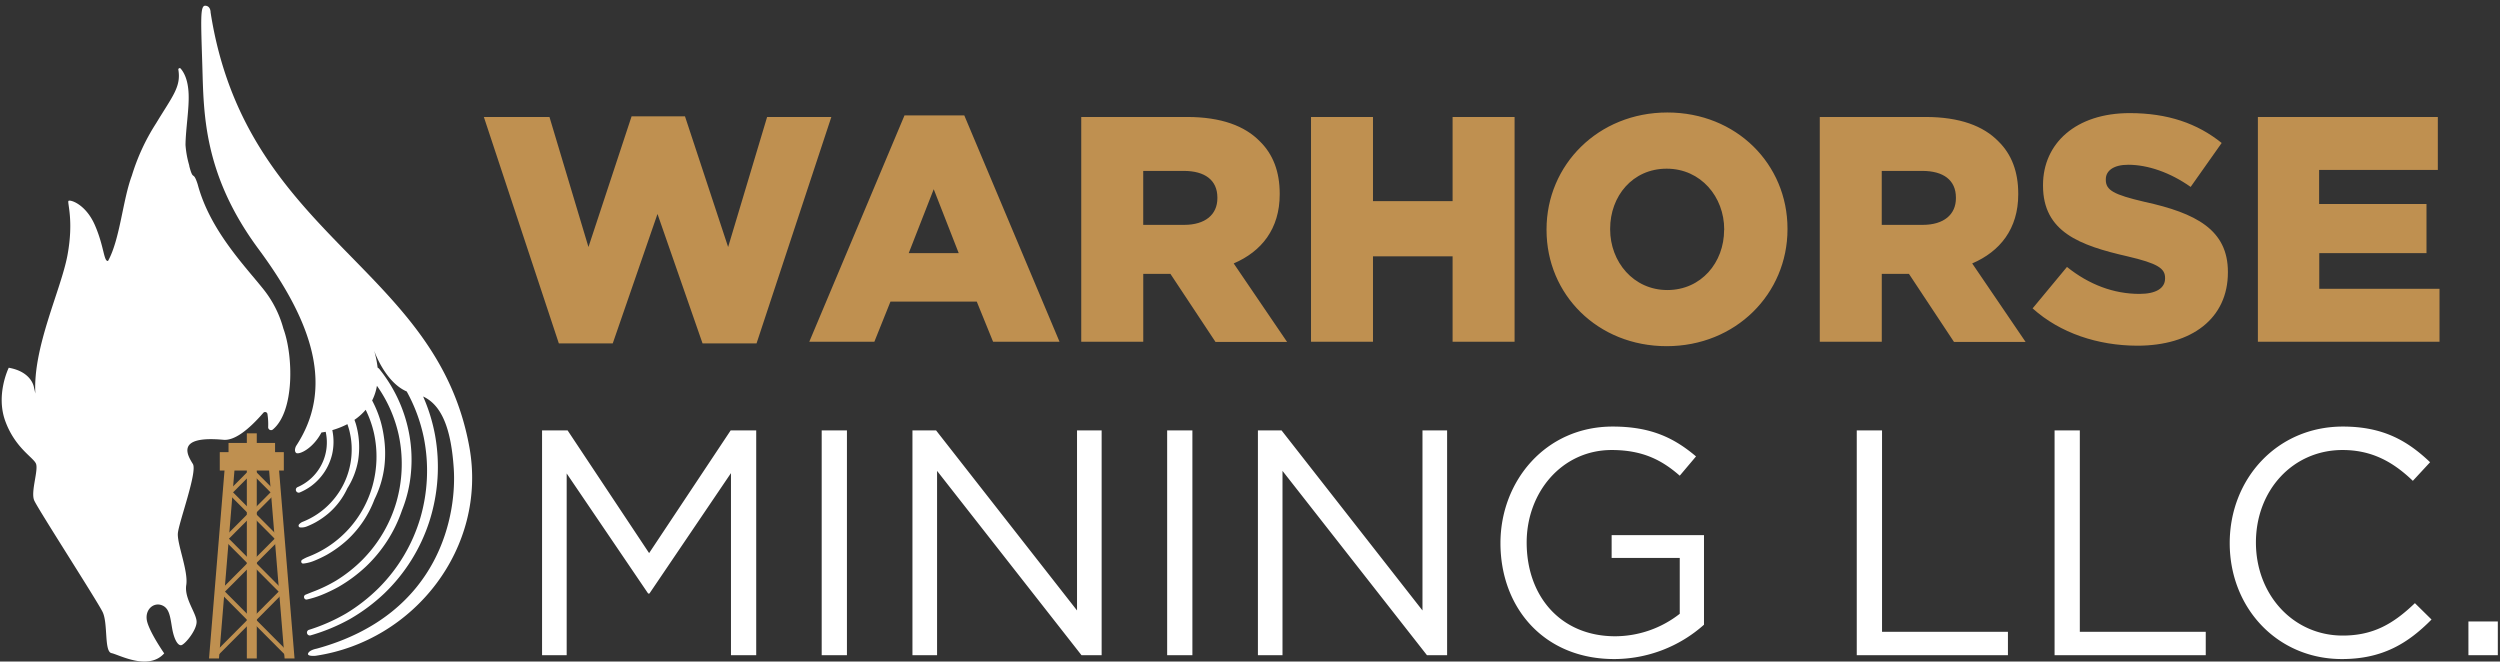
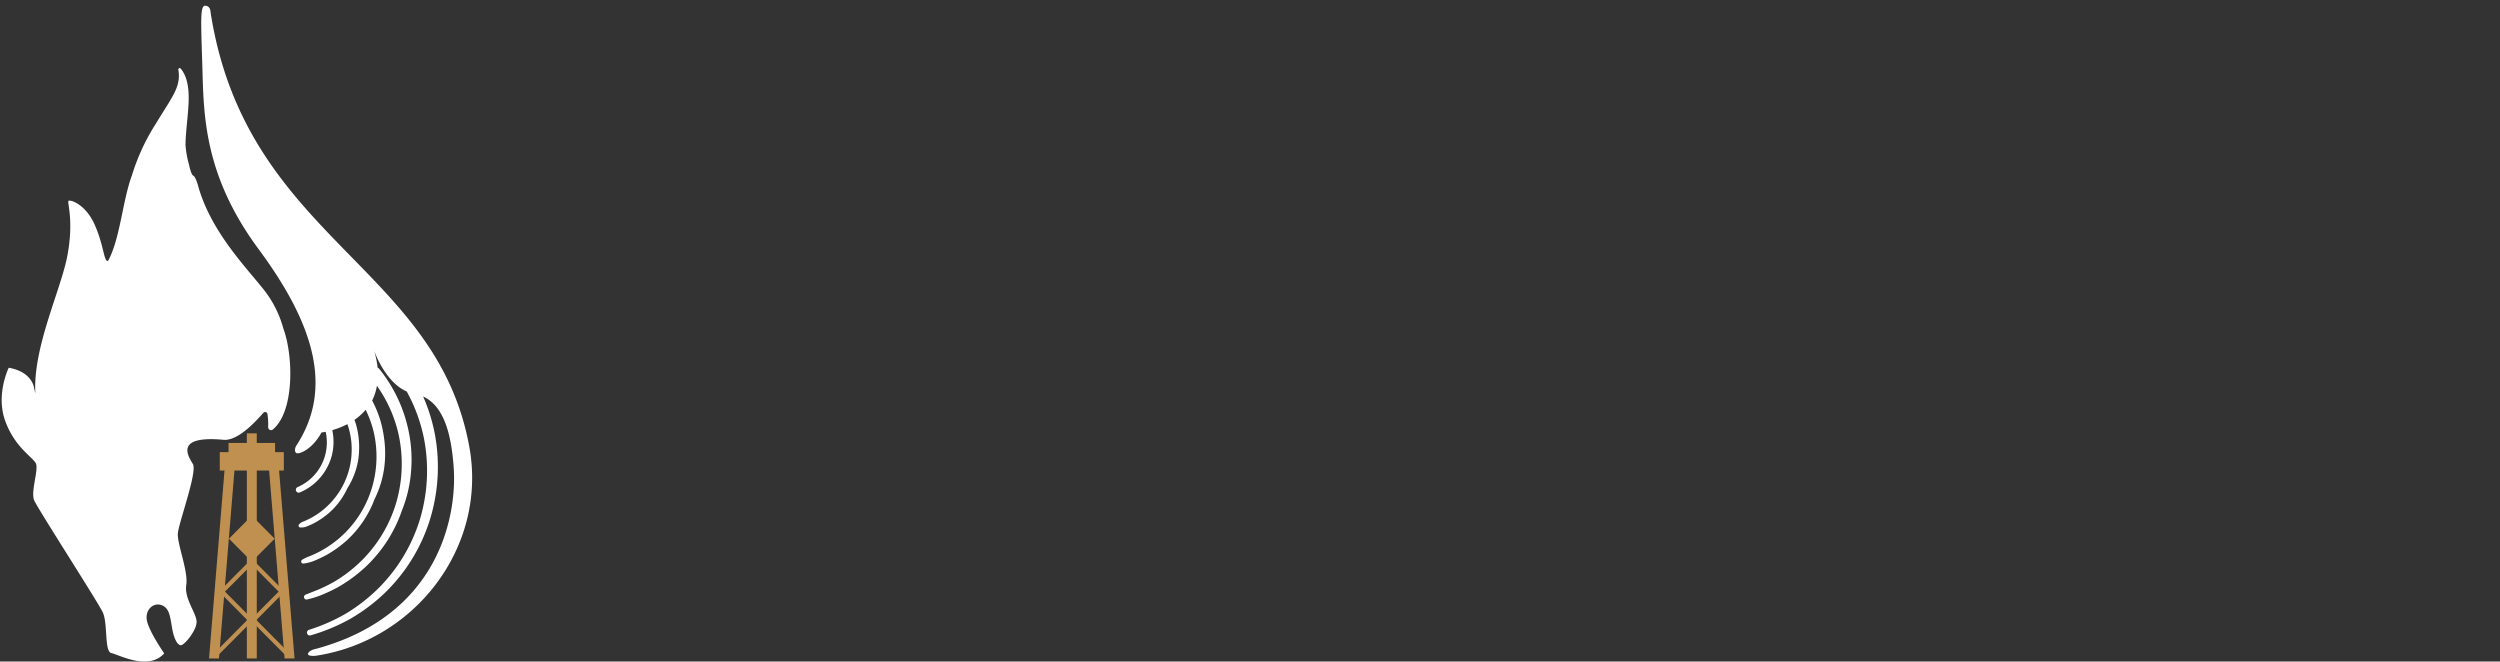
<svg xmlns="http://www.w3.org/2000/svg" width="325" height="86" fill="none">
  <rect width="100%" height="100%" fill="#333333" stroke="none" />
  <path d="M36.897 58.78h-8.326v2.39h8.326v-2.39z" fill="#BF9050" />
  <path d="M35.76 57.584h-6.051v2.391h6.05v-2.391z" fill="#BF9050" />
  <path d="M33.38 56.335h-1.291V85.6h1.291V56.335zm-4.914 29.269h-1.292l2.185-26.527h1.292l-2.185 26.527zm8.532 0h1.292l-2.18-26.527h-1.297l2.185 26.527z" fill="#BF9050" />
-   <path d="M32.734 67.231l-3.208-3.224 3.208-3.224 3.209 3.224-3.209 3.224zm-2.437-3.224l2.437 2.449 2.437-2.449-2.437-2.449-2.437 2.45z" fill="#BF9050" />
-   <path d="M32.734 73.793l-3.748-3.762 3.748-3.763 3.745 3.763-3.745 3.762zm-2.973-3.762l2.973 2.987 2.973-2.987-2.973-2.988-2.973 2.988z" fill="#BF9050" />
+   <path d="M32.734 73.793zm-2.973-3.762l2.973 2.987 2.973-2.987-2.973-2.988-2.973 2.988z" fill="#BF9050" />
  <path d="M32.734 81.2l-4.26-4.289 4.26-4.28 4.26 4.28-4.26 4.29zm-3.488-4.289l3.488 3.506 3.489-3.506-3.489-3.505-3.488 3.505z" fill="#BF9050" />
  <path d="M37.092 85.163l-4.358-4.38-4.358 4.38-.385-.388 4.743-4.767 4.744 4.767-.386.388z" fill="#BF9050" />
  <path d="M36.848 42.75a14.084 14.084 0 00-2.623-5.175c-2.482-3.106-6.953-7.697-8.529-13.623-.617-1.901-.544-.277-1.093-2.375a.168.168 0 00-.024-.122.066.066 0 010-.029c-.244-.84-.4-1.705-.463-2.579.02-2.04.48-4.66.406-6.599-.073-1.938-.633-2.857-1.031-3.33a.175.175 0 00-.305.147c.378 2.24-.812 3.51-2.908 6.987a27.178 27.178 0 00-3.135 6.77c-1.198 3.2-1.535 8.268-3.095 11.096-.564.127-.503-1.873-1.71-4.644-1.206-2.771-3.249-3.359-3.435-3.155-.187.204.71 2.53-.134 7.065-.845 4.533-4.52 11.973-4.171 17.98l-.179-.78s-.231-2.04-3.282-2.578c0 0-1.717 3.473-.45 6.937 1.267 3.465 3.606 4.69 3.98 5.514.373.824-.707 3.672-.22 4.799.488 1.126 8.168 13.022 8.89 14.5.723 1.477.183 5.15 1.158 5.35.975.2 4.792 2.338 6.851.032 0 0-1.71-2.448-2.18-3.99-.472-1.543.665-2.629 1.754-2.307 1.088.323 1.194 1.474 1.442 2.955s.723 2.298 1.165 2.285c.443-.012 2.055-1.938 2.03-3.064-.023-1.127-1.624-2.992-1.343-4.775.28-1.784-1.198-5.326-1.093-6.705.106-1.38 2.567-8.003 1.954-9.015-.614-1.012-2.437-3.734 3.963-3.15 1.434.134 3.25-1.266 5.195-3.506a.309.309 0 01.536.159 8.77 8.77 0 01.093 1.702.377.377 0 00.41.39.373.373 0 00.196-.08c2.842-2.371 2.664-9.57 1.384-13.084l-.004-.004z" fill="#fff" />
  <path d="M61.025 58.159c-4.248-23.67-29.066-27.204-33.648-56.55 0 0 .025-.816-.67-.865-.694-.05-.597 1.632-.406 7.754.191 6.121.07 14.1 7.31 23.881 7.242 9.783 9.78 18.165 4.874 25.609 0 0-.309.583 0 .881.309.298 2.14-.457 3.306-2.644 0 0 .207-.025.548-.09a6.353 6.353 0 01-.537 4.258 6.308 6.308 0 01-3.118 2.933.373.373 0 00-.224.352.379.379 0 00.238.343.373.373 0 00.286-.006 7.576 7.576 0 001.45-.816 7.237 7.237 0 002.733-4.101 7.38 7.38 0 00.033-3.18 11.178 11.178 0 001.962-.779c.101.302.199.604.276.918.02.094.045.188.06.282a9.48 9.48 0 01.22 2.196 10.07 10.07 0 01-2.753 6.847 9.988 9.988 0 01-3.607 2.449 1.28 1.28 0 00-.487.347.265.265 0 00-.04.245.209.209 0 00.162.138c.306.035.616-.009.901-.126.369-.146.728-.314 1.077-.502a10.527 10.527 0 001.799-1.253 9.611 9.611 0 002.388-3.204 9.938 9.938 0 001.397-3.607c.162-1.02.18-2.057.053-3.081a10.797 10.797 0 00-.301-1.518c-.06-.233-.146-.461-.227-.69a7.296 7.296 0 001.458-1.306c.479.968.842 1.99 1.08 3.044a14.227 14.227 0 01-.187 6.823 13.917 13.917 0 01-3.082 5.608l-.317.339a13.731 13.731 0 01-4.996 3.301 4.68 4.68 0 00-.755.38.277.277 0 00-.11.318.245.245 0 00.26.176 5.155 5.155 0 001.381-.347 15.72 15.72 0 001.665-.788c.963-.547 1.862-1.2 2.68-1.946a13.814 13.814 0 003.53-5.277 13.212 13.212 0 001.28-4.244 14.49 14.49 0 00-.07-3.93 14.947 14.947 0 00-.406-1.927c-.277-.95-.65-1.868-1.113-2.742.304-.6.514-1.245.622-1.91a17.51 17.51 0 012.843 6.448l.097.498a18.04 18.04 0 01-.406 8.162 17.666 17.666 0 01-4 7.072c-.134.147-.273.29-.407.429a18.581 18.581 0 01-3.448 2.726 18.765 18.765 0 01-2.94 1.416c-.35.135-.69.277-1.02.408a.32.32 0 00-.178.408.306.306 0 00.361.216c.632-.14 1.251-.331 1.852-.57a19.857 19.857 0 002.23-1.058 19.262 19.262 0 003.566-2.636 18.163 18.163 0 004.715-7.346 17.13 17.13 0 001.161-4.897 18.304 18.304 0 00-.19-4.779 18.88 18.88 0 00-3.923-8.68.778.778 0 00-.224-.18 12.827 12.827 0 00-.45-2.203s1.392 4.08 4.235 5.305a21.23 21.23 0 012.218 5.99c.697 3.487.538 7.09-.463 10.501a21.528 21.528 0 01-5.402 9.064 22.823 22.823 0 01-4.2 3.285 23.628 23.628 0 01-4.873 2.15.374.374 0 00-.234.463.375.375 0 00.45.256 24.378 24.378 0 005.117-2.122 23.628 23.628 0 004.467-3.326 22.645 22.645 0 005.877-9.41 23.267 23.267 0 00.73-11.146 22.658 22.658 0 00-1.555-5.052c2.55 1.18 3.655 4.489 3.98 9.341.382 5.57-1.47 18.94-17.804 23.437 0 0-.918.155-1.121.6-.203.445.962.33.962.33 12.887-1.91 22.333-14.107 20.002-27.093z" fill="#fff" />
-   <path d="M62.901 15.207h8.529l5.069 16.907 5.608-16.993h6.94l5.61 16.993 5.068-16.907h8.35l-9.723 29.432H91.33l-5.856-16.826-5.816 16.826h-7.01l-9.747-29.432zm54.685-.208h7.77l12.383 29.427H129.1l-2.12-5.215h-11.221l-2.092 5.215h-8.459L117.586 15zm7.047 17.907l-3.249-8.309-3.249 8.309h6.498zm15.928-17.699h13.752c4.447 0 7.521 1.167 9.47 3.17 1.706 1.67 2.579 3.927 2.579 6.808v.081c0 4.49-2.367 7.432-5.982 8.979l6.937 10.202h-9.305l-5.86-8.848h-3.529v8.828h-8.062v-29.22zm13.378 14.026c2.741 0 4.321-1.335 4.321-3.465v-.085c0-2.294-1.661-3.465-4.362-3.465h-5.279v7.015h5.32zm16.493-14.026h8.057v10.937h10.348V15.207h8.058v29.22h-8.058V33.322h-10.348v11.104h-8.057v-29.22zm30.618 14.695v-.085c0-8.39 6.729-15.194 15.705-15.194 8.975 0 15.619 6.717 15.619 15.1v.082c0 8.39-6.729 15.197-15.705 15.197-8.975 0-15.619-6.71-15.619-15.1zm23.096 0v-.085c0-4.216-3.029-7.889-7.477-7.889-4.447 0-7.35 3.587-7.35 7.807v.082c0 4.215 3.029 7.888 7.436 7.888 4.406 0 7.379-3.587 7.379-7.803h.012zm12.424-14.695h13.751c4.447 0 7.522 1.167 9.471 3.17 1.706 1.67 2.579 3.927 2.579 6.808v.081c0 4.49-2.372 7.432-5.986 8.979l6.94 10.202h-9.308l-5.856-8.848h-3.53v8.828h-8.061v-29.22zm13.378 14.026c2.741 0 4.321-1.335 4.321-3.465v-.085c0-2.294-1.661-3.465-4.362-3.465h-5.28v7.015h5.321zm14.291 10.856l4.468-5.387c2.863 2.297 6.063 3.505 9.43 3.505 2.16 0 3.322-.75 3.322-2.004v-.081c0-1.224-.954-1.882-4.902-2.8-6.189-1.416-10.965-3.17-10.965-9.182v-.086c0-5.423 4.28-9.35 11.261-9.35 4.943 0 8.805 1.335 11.965 3.882l-4.033 5.713c-2.656-1.877-5.564-2.881-8.122-2.881-1.95 0-2.908.816-2.908 1.877v.086c0 1.334.999 1.918 5.028 2.857 6.688 1.46 10.843 3.632 10.843 9.1v.086c0 5.97-4.695 9.517-11.778 9.517-5.133-.013-10.039-1.64-13.609-4.852zm29.286-24.882h23.393v6.888h-15.433v4.424h13.959v6.387h-13.939v4.636h15.632v6.884h-23.612v-29.22z" fill="#BF9050" />
-   <path d="M84.426 77.16h-.166L73.668 61.55v23.625h-3.2v-29.22h3.322l10.595 15.949 10.6-15.949h3.323v29.22h-3.282v-23.67l-10.6 15.655zm25.676-21.205v29.22h-3.282v-29.22h3.282zm29.911 0h3.2v29.22h-2.619l-18.776-23.96v23.96h-3.2v-29.22h3.074l18.321 23.405V55.955zm14.998 0v29.22h-3.281v-29.22h3.281zm29.911 0h3.201v29.22h-2.62l-18.779-23.96v23.96h-3.196v-29.22h3.074l18.32 23.405V55.955zm24.924 29.722c-9.137 0-14.787-6.677-14.787-15.071 0-8.056 5.857-15.153 14.58-15.153 4.902 0 7.936 1.42 10.844 3.881l-2.116 2.506c-2.246-1.963-4.74-3.338-8.85-3.338-6.441 0-11.05 5.468-11.05 12.022 0 7.016 4.443 12.19 11.505 12.19a13.661 13.661 0 008.395-2.922v-7.264h-8.854v-2.963h12.006v11.647a17.579 17.579 0 01-11.673 4.465zm31.532-29.722h3.286v26.176h16.367v3.044h-19.653v-29.22zm25.716 0h3.282v26.176h16.371v3.044h-19.653v-29.22zm37.352 29.722c-8.395 0-14.584-6.636-14.584-15.071 0-8.35 6.148-15.153 14.706-15.153 5.279 0 8.435 1.878 11.343 4.636l-2.242 2.42c-2.437-2.338-5.194-4.007-9.142-4.007-6.437 0-11.258 5.215-11.258 12.022s4.861 12.1 11.278 12.1c3.988 0 6.608-1.542 9.39-4.215l2.161 2.13c-3.055 3.093-6.377 5.138-11.652 5.138zm16.448-.502v-4.383h3.822v4.383h-3.822z" fill="#fff" />
</svg>